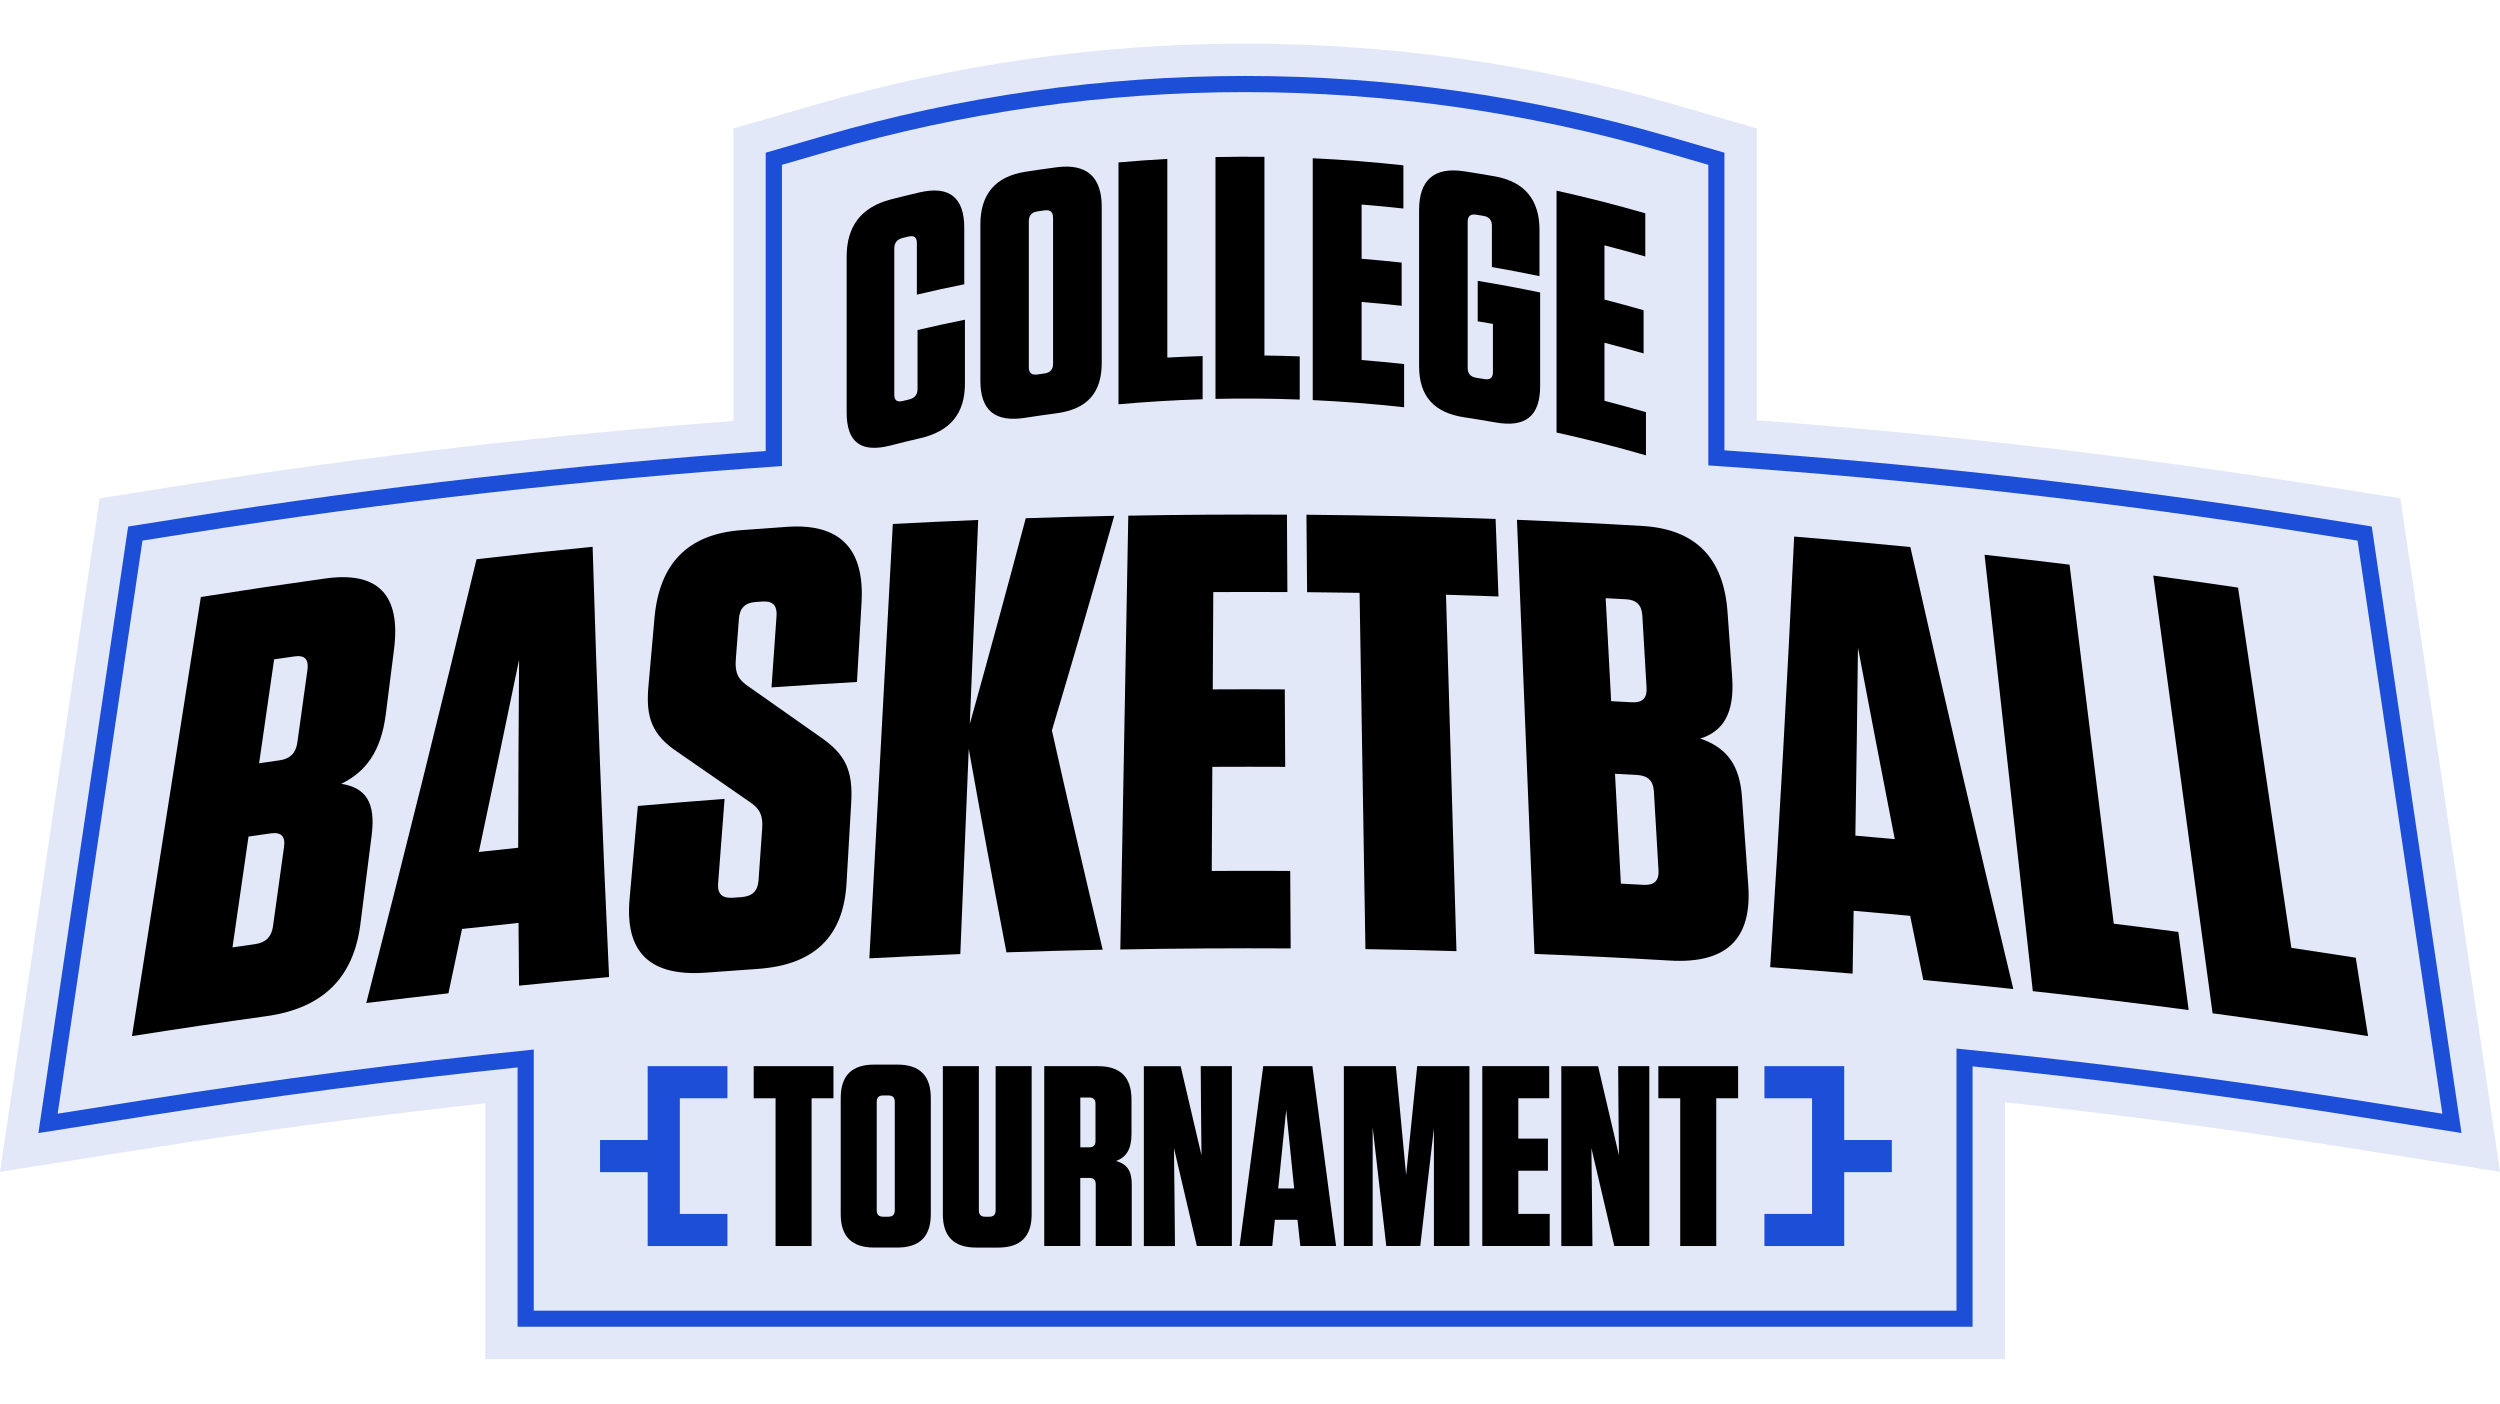
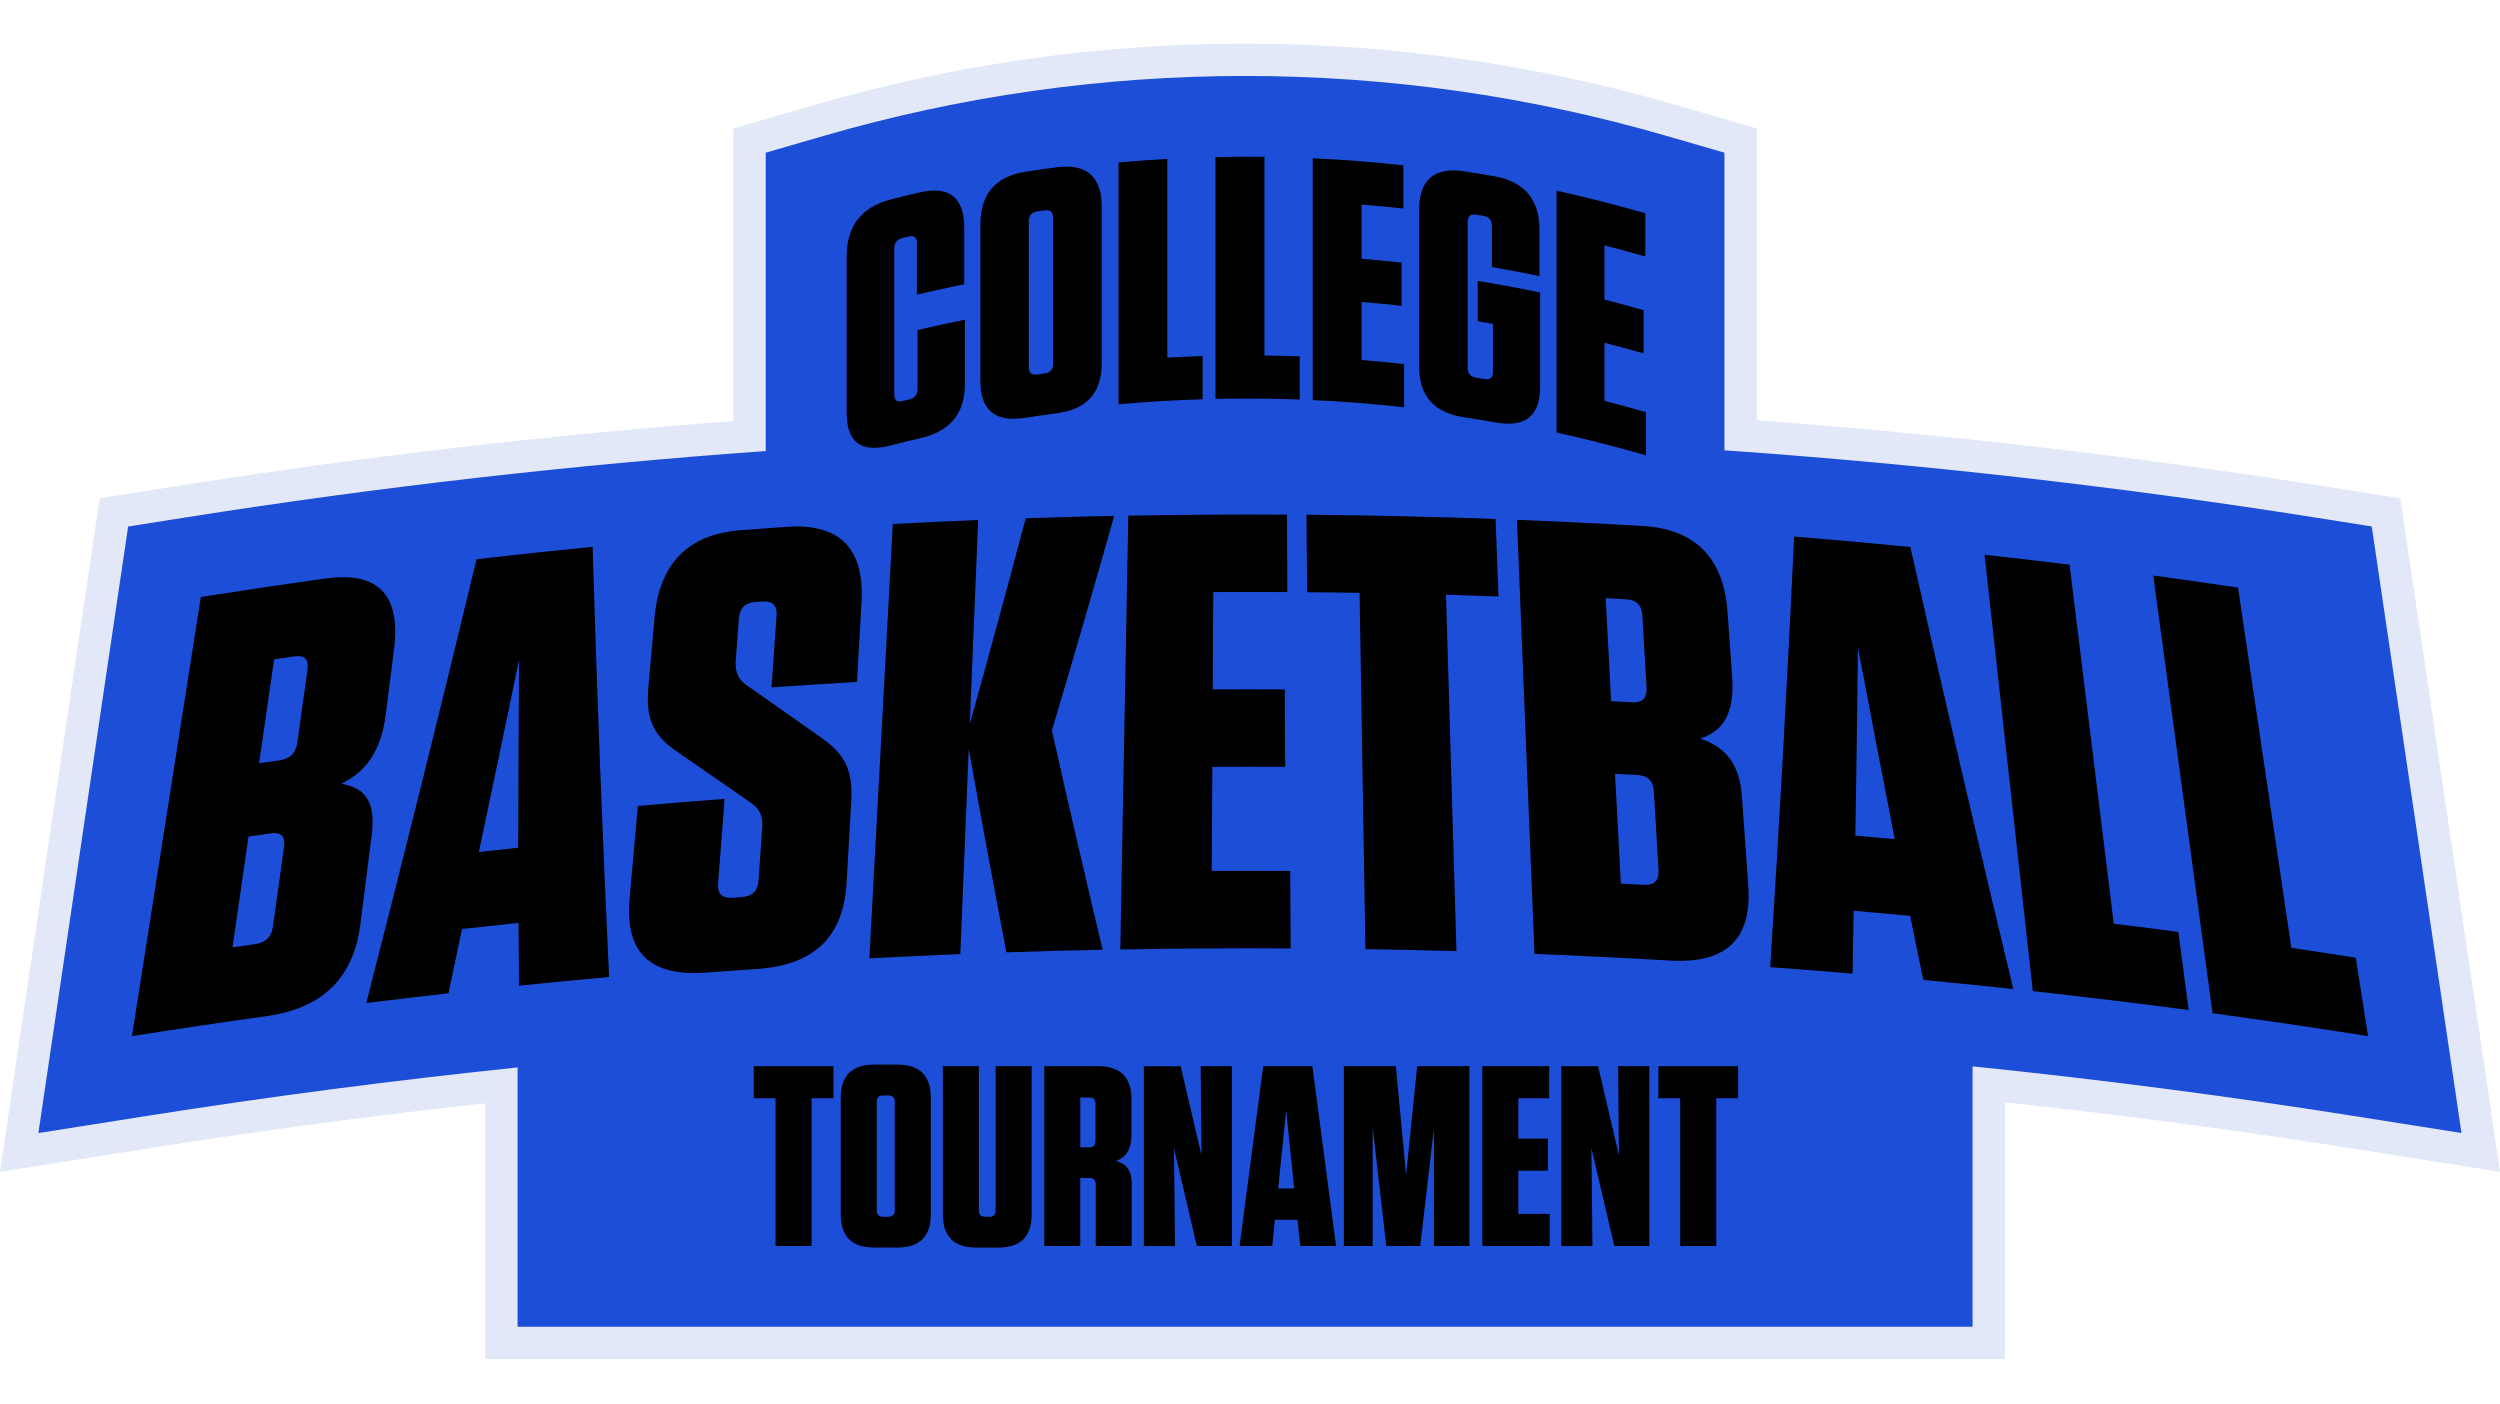
<svg xmlns="http://www.w3.org/2000/svg" width="146" height="82" viewBox="0 0 146 82" fill="none">
  <g id="MM Tournament Logo - 16:9" clip-path="url(#clip0_3022_42494)">
    <path id="Vector" d="M28.337 79.369V64.435C21.791 65.151 15.257 66.022 8.889 67.028L0 68.434L5.82 29.101L10.617 28.342C21.213 26.666 32.044 25.403 42.833 24.585V7.502L47.599 6.119C55.764 3.75 64.213 2.549 72.716 2.549C81.219 2.549 89.669 3.75 97.833 6.119L102.6 7.502V24.545C113.586 25.362 124.608 26.639 135.385 28.344L140.182 29.102L146.002 68.436L137.111 67.031C130.544 65.993 123.82 65.101 117.094 64.374V79.371H28.337V79.369Z" fill="#E2E8F7" />
    <path id="Vector_2" d="M30.226 77.484V62.338C22.949 63.097 15.676 64.047 8.593 65.167L2.242 66.171L7.483 30.749L10.909 30.207C22.032 28.448 33.402 27.148 44.718 26.341V8.917L48.123 7.93C56.116 5.611 64.388 4.436 72.712 4.436C81.036 4.436 89.308 5.612 97.301 7.93L100.706 8.917V26.298C112.222 27.103 123.782 28.416 135.084 30.204L138.51 30.746L143.751 66.168L137.4 65.164C130.117 64.013 122.652 63.04 115.198 62.275V77.482H30.226V77.484Z" fill="#1D4ED8" />
-     <path id="Vector_3" d="M142.633 65.038L137.681 31.571L134.94 31.137C123.315 29.298 111.553 27.978 99.765 27.179V9.626L97.041 8.836C89.134 6.542 80.95 5.379 72.716 5.379C64.481 5.379 56.297 6.542 48.39 8.836L45.666 9.626V27.217C34.067 28.019 22.498 29.328 11.06 31.137L8.32 31.571L3.367 65.038L8.447 64.235C15.976 63.044 23.56 62.065 31.172 61.293V76.542H114.259V61.235C122.062 62.017 129.836 63.016 137.553 64.237L142.633 65.04V65.038Z" fill="#E2E8F7" />
    <path id="Vector_4" d="M21.706 48.772C21.487 50.499 21.268 52.226 21.049 53.953C20.651 57.128 18.828 58.892 15.543 59.346C12.928 59.709 10.317 60.097 7.707 60.509C9.048 51.961 10.39 43.412 11.73 34.864C14.154 34.481 16.581 34.12 19.012 33.782C22.086 33.356 23.412 34.741 23.012 37.912C22.851 39.176 22.69 40.441 22.531 41.706C22.254 43.894 21.35 45.085 19.93 45.774C21.406 46.009 21.94 46.914 21.706 48.772ZM17.189 38.336C16.796 38.392 16.402 38.449 16.009 38.505C15.717 40.528 15.424 42.552 15.132 44.575C15.531 44.517 15.931 44.459 16.329 44.402C16.947 44.315 17.278 43.982 17.365 43.36C17.562 41.947 17.758 40.534 17.955 39.121C18.041 38.5 17.796 38.248 17.189 38.334V38.336ZM13.577 55.327C14.012 55.264 14.446 55.202 14.883 55.14C15.516 55.051 15.857 54.716 15.943 54.095C16.158 52.548 16.374 51.002 16.588 49.455C16.674 48.834 16.421 48.582 15.797 48.671C15.369 48.733 14.941 48.794 14.513 48.855C14.201 51.012 13.889 53.171 13.577 55.327Z" fill="black" />
    <path id="Vector_5" d="M30.312 57.564C30.3 56.342 30.292 55.119 30.282 53.897C29.182 54.011 28.083 54.129 26.983 54.251C26.72 55.503 26.454 56.756 26.189 58.008C24.588 58.189 22.988 58.377 21.391 58.576C23.609 49.924 25.756 41.283 27.831 32.658C30.089 32.396 32.349 32.154 34.609 31.932C34.858 40.309 35.178 48.685 35.571 57.057C33.817 57.215 32.064 57.384 30.31 57.564H30.312ZM27.964 49.755C28.73 49.671 29.495 49.588 30.262 49.508C30.268 45.849 30.287 42.19 30.315 38.529C29.542 42.269 28.759 46.011 27.964 49.755Z" fill="black" />
    <path id="Vector_6" d="M49.71 46.888C49.62 48.446 49.529 50.005 49.439 51.562C49.262 54.718 47.538 56.36 44.235 56.585C43.249 56.653 42.262 56.724 41.276 56.799C37.973 57.052 36.483 55.644 36.769 52.48C36.93 50.676 37.089 48.872 37.25 47.068C38.937 46.919 40.626 46.782 42.315 46.654C42.189 48.299 42.065 49.944 41.938 51.589C41.892 52.205 42.169 52.474 42.808 52.427L43.296 52.392C43.934 52.346 44.255 52.036 44.298 51.418C44.369 50.403 44.44 49.387 44.512 48.372C44.568 47.573 44.336 47.192 43.739 46.803C42.337 45.834 40.946 44.87 39.568 43.916C38.084 42.922 37.706 41.913 37.867 40.096C37.986 38.752 38.106 37.407 38.225 36.063C38.511 32.904 40.175 31.2 43.264 30.963C44.165 30.895 45.066 30.829 45.965 30.767C49.054 30.555 50.494 32.036 50.315 35.187C50.226 36.734 50.136 38.28 50.047 39.827C48.382 39.923 46.718 40.028 45.056 40.144C45.154 38.754 45.252 37.362 45.35 35.972C45.393 35.356 45.126 35.086 44.515 35.129C44.384 35.139 44.251 35.149 44.12 35.157C43.51 35.202 43.199 35.515 43.153 36.131C43.092 36.93 43.032 37.728 42.97 38.527C42.909 39.325 43.133 39.705 43.719 40.096C45.094 41.066 46.483 42.042 47.885 43.026C49.393 44.053 49.819 45.006 49.71 46.891V46.888Z" fill="black" />
    <path id="Vector_7" d="M58.776 55.619C58.016 51.655 57.282 47.692 56.575 43.731C56.41 47.727 56.246 51.723 56.082 55.718C54.31 55.79 52.54 55.873 50.77 55.967C51.226 47.512 51.682 39.057 52.14 30.6C53.801 30.512 55.463 30.434 57.126 30.366C56.963 34.339 56.799 38.31 56.636 42.282C57.754 38.272 58.843 34.266 59.904 30.264C61.627 30.206 63.349 30.159 65.071 30.125C63.893 34.297 62.68 38.474 61.431 42.658C62.385 46.924 63.374 51.191 64.397 55.463C62.524 55.501 60.651 55.553 58.778 55.617L58.776 55.619Z" fill="black" />
    <path id="Vector_8" d="M75.158 30.053C75.166 31.561 75.175 33.069 75.183 34.578C73.741 34.569 72.298 34.569 70.856 34.578C70.846 36.471 70.834 38.364 70.825 40.26C72.226 40.251 73.628 40.251 75.032 40.26C75.04 41.767 75.047 43.275 75.055 44.784C73.637 44.777 72.218 44.777 70.8 44.784C70.788 46.81 70.778 48.837 70.766 50.863C72.294 50.855 73.821 50.855 75.349 50.863C75.357 52.371 75.365 53.878 75.375 55.387C72.059 55.369 68.742 55.389 65.426 55.449C65.582 47.004 65.738 38.56 65.892 30.115C68.98 30.058 72.069 30.039 75.158 30.057V30.053Z" fill="black" />
    <path id="Vector_9" d="M79.741 55.432C79.627 48.496 79.514 41.558 79.399 34.622C78.377 34.606 77.357 34.592 76.335 34.584C76.322 33.077 76.308 31.569 76.297 30.06C79.98 30.091 83.662 30.174 87.343 30.308C87.4 31.818 87.456 33.327 87.511 34.834C86.49 34.796 85.468 34.763 84.446 34.733C84.65 41.671 84.853 48.61 85.057 55.548C83.285 55.497 81.513 55.457 79.741 55.429V55.432Z" fill="black" />
    <path id="Vector_10" d="M101.73 46.548C101.853 48.266 101.975 49.982 102.098 51.7C102.327 54.859 100.809 56.293 97.506 56.096C94.876 55.942 92.245 55.813 89.614 55.707C89.272 47.257 88.932 38.807 88.59 30.356C91.035 30.454 93.481 30.573 95.925 30.718C99.017 30.901 100.658 32.578 100.887 35.732C100.977 36.989 101.066 38.247 101.156 39.504C101.312 41.681 100.622 42.713 99.296 43.132C100.865 43.669 101.599 44.697 101.731 46.546L101.73 46.548ZM94.959 34.998C94.563 34.977 94.168 34.955 93.771 34.934C93.877 36.938 93.984 38.944 94.091 40.949C94.493 40.97 94.896 40.992 95.297 41.013C95.92 41.048 96.195 40.775 96.159 40.158C96.077 38.757 95.994 37.355 95.913 35.954C95.877 35.338 95.571 35.031 94.961 34.996L94.959 34.998ZM94.657 51.604C95.095 51.627 95.533 51.65 95.971 51.675C96.61 51.71 96.892 51.438 96.857 50.822C96.767 49.288 96.676 47.752 96.587 46.218C96.55 45.602 96.238 45.294 95.609 45.259C95.178 45.236 94.747 45.211 94.317 45.189C94.431 47.328 94.544 49.465 94.659 51.604H94.657Z" fill="black" />
    <path id="Vector_11" d="M112.32 57.231C112.063 55.982 111.809 54.733 111.553 53.484C110.453 53.381 109.352 53.282 108.252 53.189C108.233 54.413 108.213 55.637 108.192 56.861C106.589 56.726 104.985 56.6 103.379 56.482C103.918 48.102 104.384 39.719 104.779 31.335C107.042 31.519 109.305 31.723 111.565 31.947C113.498 40.539 115.502 49.144 117.577 57.759C115.825 57.572 114.072 57.395 112.318 57.229L112.32 57.231ZM108.353 48.801C109.119 48.867 109.888 48.937 110.654 49.006C109.927 45.275 109.211 41.548 108.504 37.821C108.464 41.482 108.414 45.141 108.353 48.801Z" fill="black" />
    <path id="Vector_12" d="M120.862 32.979C121.724 39.968 122.583 46.955 123.444 53.944C124.702 54.098 125.959 54.259 127.215 54.425C127.416 55.945 127.617 57.466 127.819 58.987C124.788 58.586 121.753 58.218 118.716 57.883C117.777 49.389 116.837 40.894 115.898 32.399C117.554 32.581 119.208 32.773 120.862 32.977V32.979Z" fill="black" />
    <path id="Vector_13" d="M130.702 34.316C131.739 41.328 132.778 48.34 133.815 55.353C135.069 55.54 136.323 55.732 137.576 55.929C137.815 57.456 138.055 58.982 138.294 60.51C135.272 60.031 132.245 59.587 129.214 59.176C128.059 50.655 126.905 42.133 125.75 33.612C127.402 33.836 129.053 34.071 130.702 34.316Z" fill="black" />
    <path id="Vector_14" d="M56.352 18.67V22.402C56.352 24.161 55.486 25.187 53.744 25.591C53.17 25.725 52.598 25.864 52.027 26.012C50.293 26.459 49.445 25.852 49.445 24.093C49.445 21.053 49.445 18.014 49.445 14.974C49.445 13.221 50.295 12.093 52.027 11.646C52.584 11.503 53.143 11.366 53.704 11.235C55.445 10.831 56.312 11.54 56.312 13.293V16.602C55.386 16.788 54.464 16.988 53.545 17.207C53.545 16.205 53.545 15.203 53.545 14.2C53.545 13.857 53.386 13.733 53.045 13.816C52.939 13.842 52.833 13.867 52.725 13.894C52.385 13.978 52.226 14.18 52.226 14.523V23.038C52.226 23.381 52.385 23.502 52.725 23.417C52.845 23.388 52.964 23.359 53.085 23.33C53.425 23.247 53.585 23.05 53.585 22.705V19.274C54.505 19.057 55.428 18.857 56.352 18.671V18.67Z" fill="black" />
    <path id="Vector_15" d="M61.702 24.135C61.093 24.216 60.486 24.304 59.879 24.398C58.12 24.676 57.254 23.986 57.254 22.226C57.254 19.186 57.254 16.147 57.254 13.107C57.254 11.354 58.118 10.309 59.879 10.032C60.486 9.938 61.093 9.85 61.702 9.769C63.467 9.537 64.341 10.331 64.341 12.083V21.203C64.341 22.962 63.465 23.903 61.702 24.135ZM60.993 12.287C60.859 12.307 60.723 12.325 60.589 12.345C60.245 12.396 60.083 12.582 60.083 12.925V21.439C60.083 21.782 60.245 21.918 60.589 21.869C60.723 21.849 60.859 21.829 60.993 21.811C61.337 21.762 61.499 21.579 61.499 21.236V12.721C61.499 12.378 61.337 12.239 60.993 12.287Z" fill="black" />
    <path id="Vector_16" d="M68.172 9.28V20.883C68.859 20.845 69.546 20.815 70.233 20.795V23.316C68.594 23.366 66.956 23.464 65.32 23.611V9.486C66.269 9.401 67.22 9.332 68.172 9.28Z" fill="black" />
    <path id="Vector_17" d="M73.843 9.159V20.762C74.53 20.77 75.217 20.788 75.904 20.813V23.334C74.264 23.273 72.625 23.26 70.984 23.294V9.172C71.937 9.152 72.889 9.147 73.841 9.159H73.843Z" fill="black" />
    <path id="Vector_18" d="M81.958 9.656V12.178C81.145 12.088 80.332 12.01 79.518 11.946V15.113C80.297 15.176 81.077 15.251 81.857 15.335V17.858C81.079 17.773 80.297 17.699 79.518 17.636V21.025C80.346 21.092 81.174 21.171 82 21.262V23.784C80.225 23.588 78.446 23.447 76.664 23.366V9.242C78.431 9.323 80.198 9.463 81.958 9.656Z" fill="black" />
    <path id="Vector_19" d="M86.298 18.764V16.403C87.517 16.602 88.733 16.829 89.944 17.082V22.551C89.944 24.31 89.082 24.983 87.328 24.669C86.722 24.564 86.117 24.462 85.51 24.37C83.749 24.103 82.875 23.144 82.875 21.385V12.265C82.875 10.512 83.749 9.737 85.51 10.004C86.104 10.095 86.696 10.193 87.288 10.297C89.043 10.609 89.905 11.671 89.906 13.423V16.127C88.982 15.934 88.056 15.757 87.127 15.595V13.194C87.127 12.852 86.966 12.661 86.623 12.605C86.489 12.582 86.354 12.56 86.218 12.539C85.875 12.482 85.712 12.62 85.712 12.963V21.477C85.712 21.82 85.875 22.006 86.218 22.062C86.372 22.087 86.528 22.113 86.683 22.138C87.026 22.196 87.187 22.064 87.187 21.721V18.916C86.892 18.865 86.595 18.815 86.298 18.765V18.764Z" fill="black" />
    <path id="Vector_20" d="M96.085 12.459V14.98C95.294 14.752 94.499 14.533 93.701 14.328V17.495C94.464 17.692 95.226 17.899 95.986 18.118V20.641C95.226 20.422 94.464 20.213 93.701 20.018V23.407C94.511 23.616 95.319 23.838 96.124 24.071V26.593C94.395 26.091 92.653 25.647 90.902 25.259V11.135C92.639 11.52 94.368 11.96 96.084 12.457L96.085 12.459Z" fill="black" />
    <path id="Vector_21" d="M45.293 72.768V64.139H44.016V62.264H48.674V64.139H47.397V72.768H45.293Z" fill="black" />
    <path id="Vector_22" d="M52.404 72.857H51.052C49.745 72.857 49.098 72.213 49.098 70.906V64.124C49.098 62.818 49.743 62.172 51.052 62.172H52.404C53.712 62.172 54.359 62.817 54.359 64.124V70.906C54.359 72.211 53.712 72.857 52.404 72.857ZM51.878 63.975H51.578C51.322 63.975 51.201 64.094 51.201 64.349V70.682C51.201 70.937 51.321 71.056 51.578 71.056H51.878C52.134 71.056 52.255 70.937 52.255 70.682V64.349C52.255 64.094 52.136 63.975 51.878 63.975Z" fill="black" />
    <path id="Vector_23" d="M60.249 70.908C60.249 72.213 59.603 72.859 58.294 72.859H57.017C55.709 72.859 55.062 72.215 55.062 70.908V62.264H57.166V70.682C57.166 70.938 57.286 71.057 57.543 71.057H57.769C58.024 71.057 58.145 70.938 58.145 70.682V62.264H60.249V70.908Z" fill="black" />
    <path id="Vector_24" d="M66.094 69.152V72.768H63.991V69.167C63.991 68.912 63.871 68.79 63.614 68.79H63.088V72.768H60.984V62.264H64.125C65.432 62.264 66.079 62.908 66.079 64.215V66.241C66.079 67.141 65.749 67.591 65.177 67.802C65.822 67.982 66.094 68.386 66.094 69.152ZM63.601 64.094H63.09V67.005H63.601C63.856 67.005 63.977 66.885 63.977 66.629V64.469C63.977 64.213 63.858 64.094 63.601 64.094Z" fill="black" />
    <path id="Vector_25" d="M69.897 72.768L68.559 67.051L68.589 69.723L68.619 72.77H66.801V62.265H68.949L70.167 67.472L70.137 64.44L70.122 62.264H71.941V72.768H69.897Z" fill="black" />
    <path id="Vector_26" d="M75.939 72.768L75.773 71.237H74.451L74.3 72.768H72.391L73.773 62.264H76.643L78.027 72.768H75.938H75.939ZM74.647 69.407H75.579L75.113 64.83L74.647 69.407Z" fill="black" />
    <path id="Vector_27" d="M80.164 65.82V72.768H78.481V62.264H81.517L82.117 68.626L82.763 62.264H85.814V72.768H83.74V65.895L82.943 72.768H80.959L80.163 65.82H80.164Z" fill="black" />
    <path id="Vector_28" d="M90.474 62.264V64.139H88.67V66.495H90.399V68.37H88.67V70.891H90.503V72.766H86.566V62.262H90.474V62.264Z" fill="black" />
    <path id="Vector_29" d="M94.275 72.768L92.938 67.051L92.968 69.723L92.998 72.77H91.18V62.265H93.328L94.546 67.472L94.516 64.44L94.501 62.264H96.32V72.768H94.275Z" fill="black" />
    <path id="Vector_30" d="M98.125 72.768V64.139H96.848V62.264H101.506V64.139H100.229V72.768H98.125Z" fill="black" />
    <g id="Group">
      <path id="Vector_31" d="M110.482 66.577H107.702V64.139V62.264H105.824H103.043V64.139H105.824V66.577V68.453V70.893H103.043V72.768H105.824H107.702V70.893V68.453H110.482V66.577Z" fill="#1D4ED8" />
      <path id="Vector_32" d="M35.043 68.453H37.824V70.893V72.768H39.702H42.482V70.893H39.702V68.453V66.577V64.139H42.482V62.264H39.702H37.824V64.139V66.577H35.043V68.453Z" fill="#1D4ED8" />
    </g>
  </g>
  <defs>
    <clipPath id="clip0_3022_42494">
      <rect width="146" height="82" fill="white" />
    </clipPath>
  </defs>
</svg>